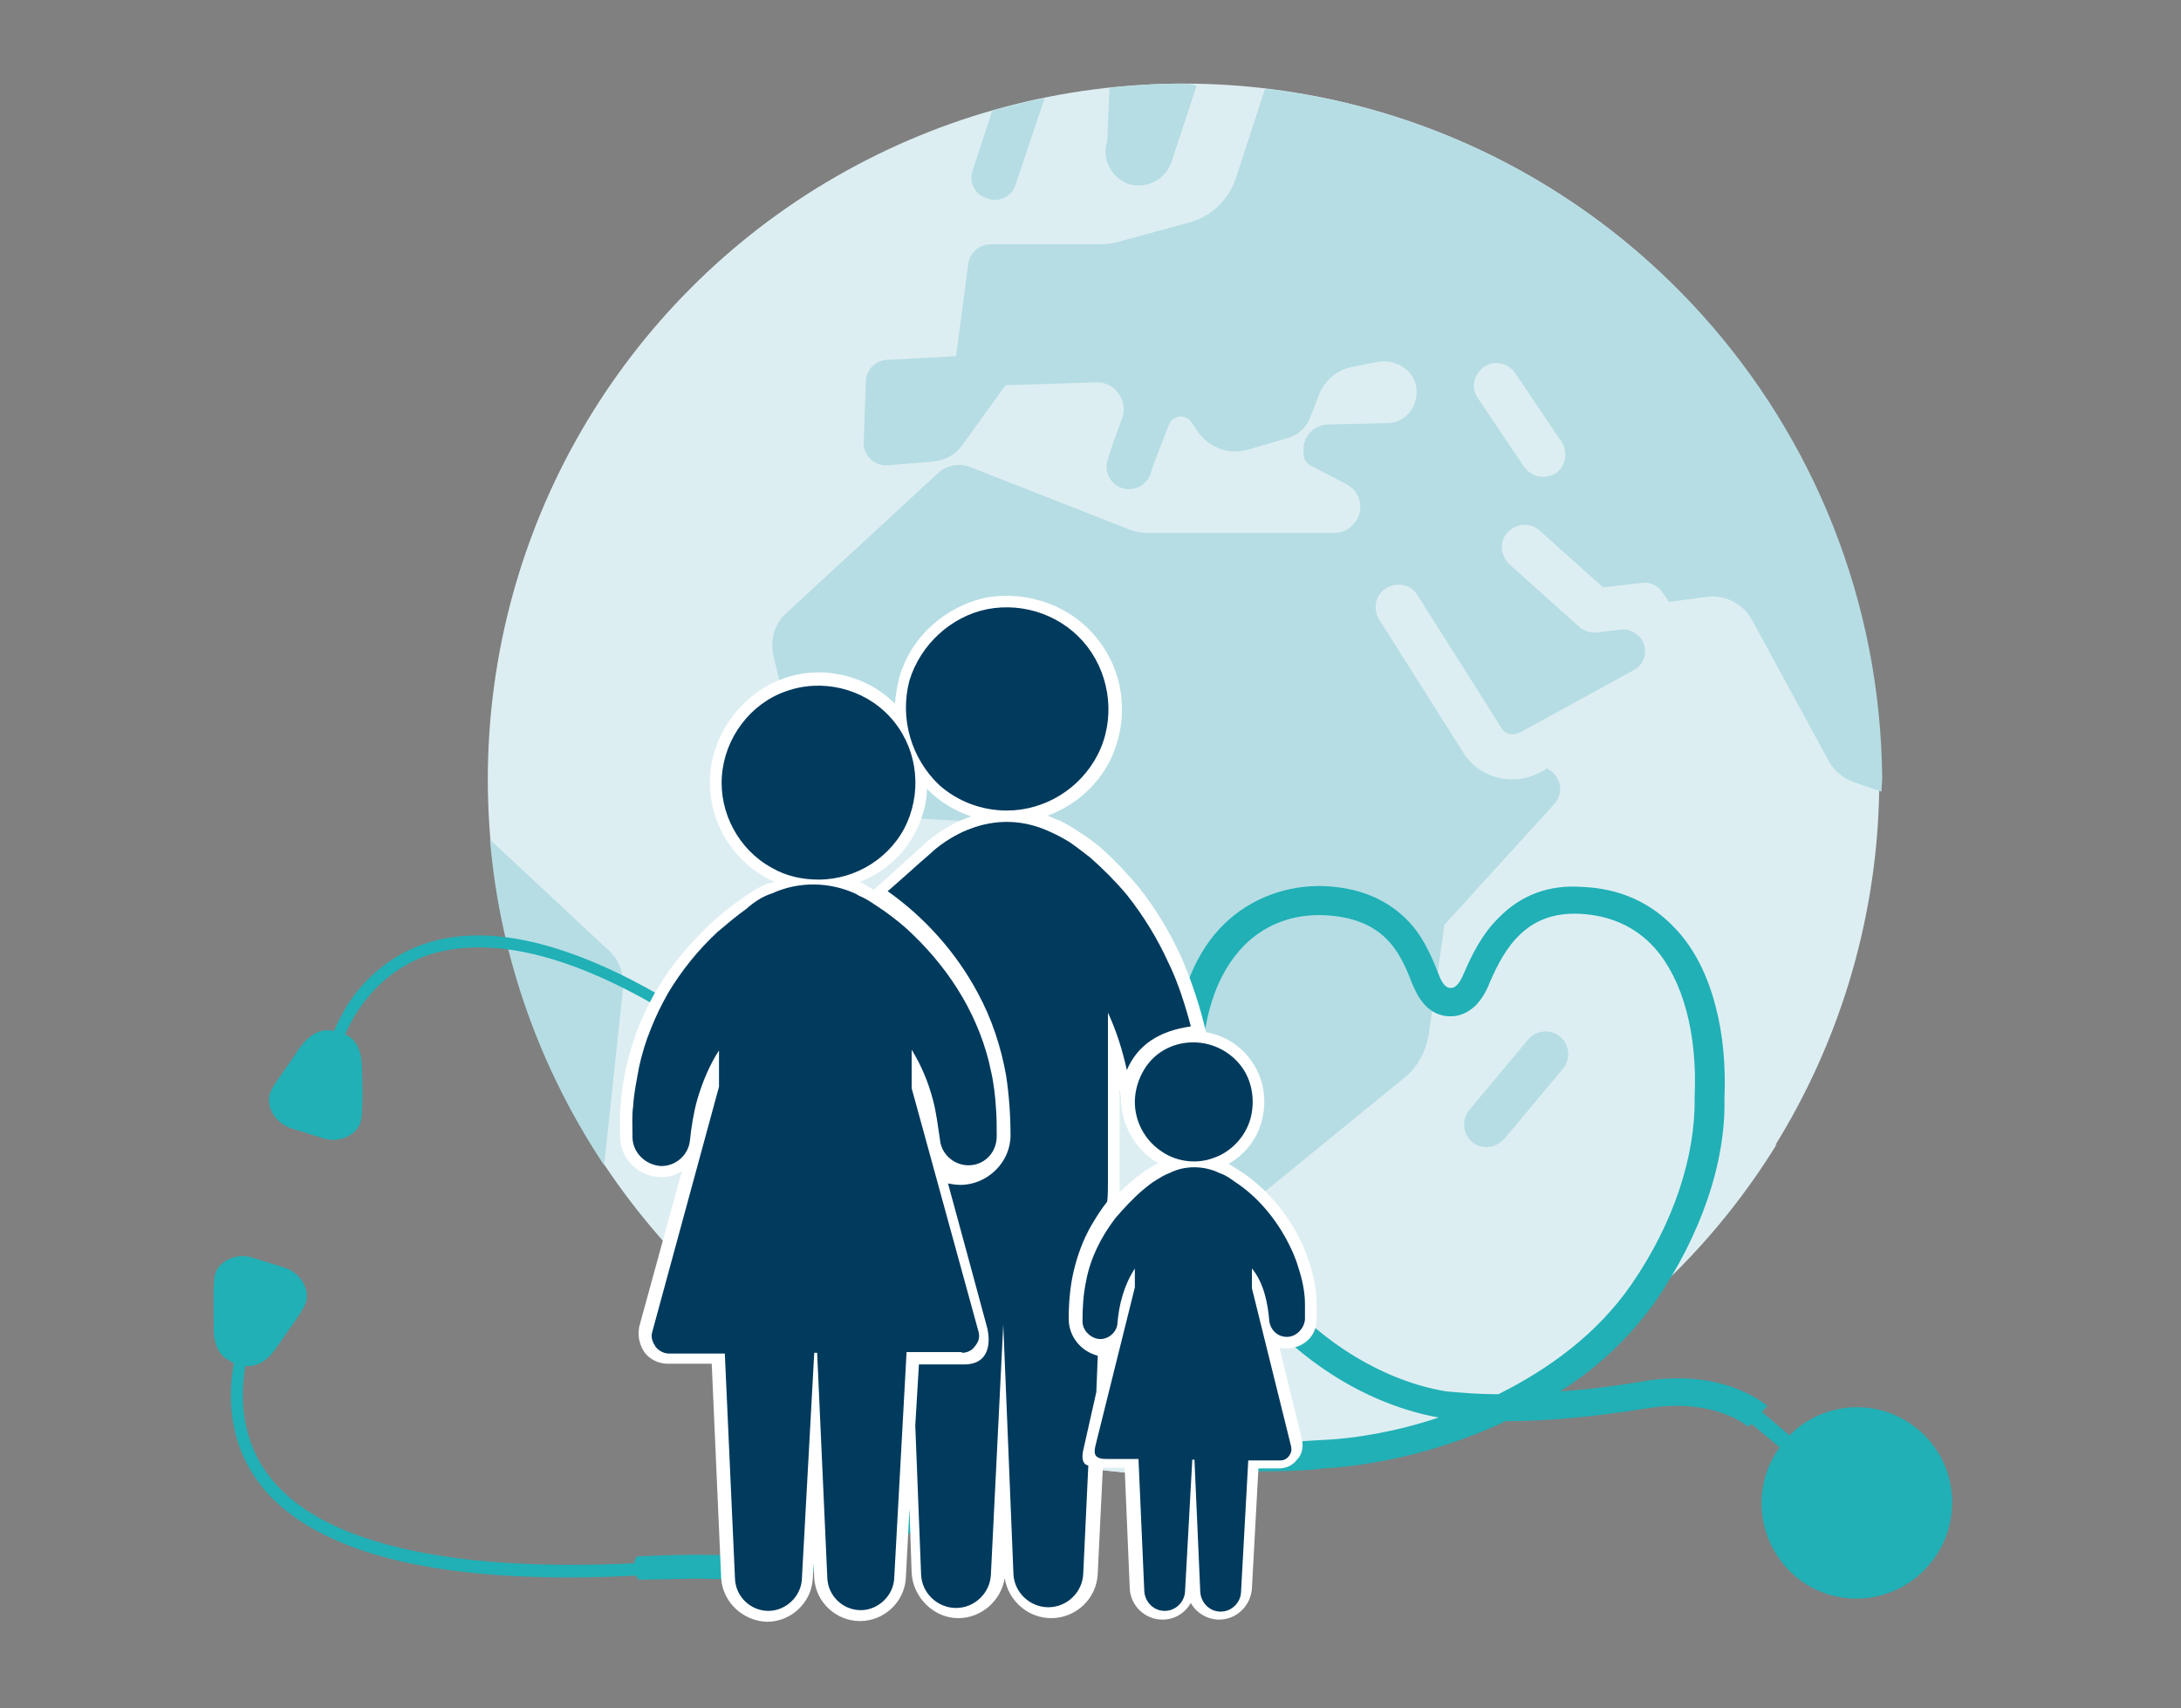
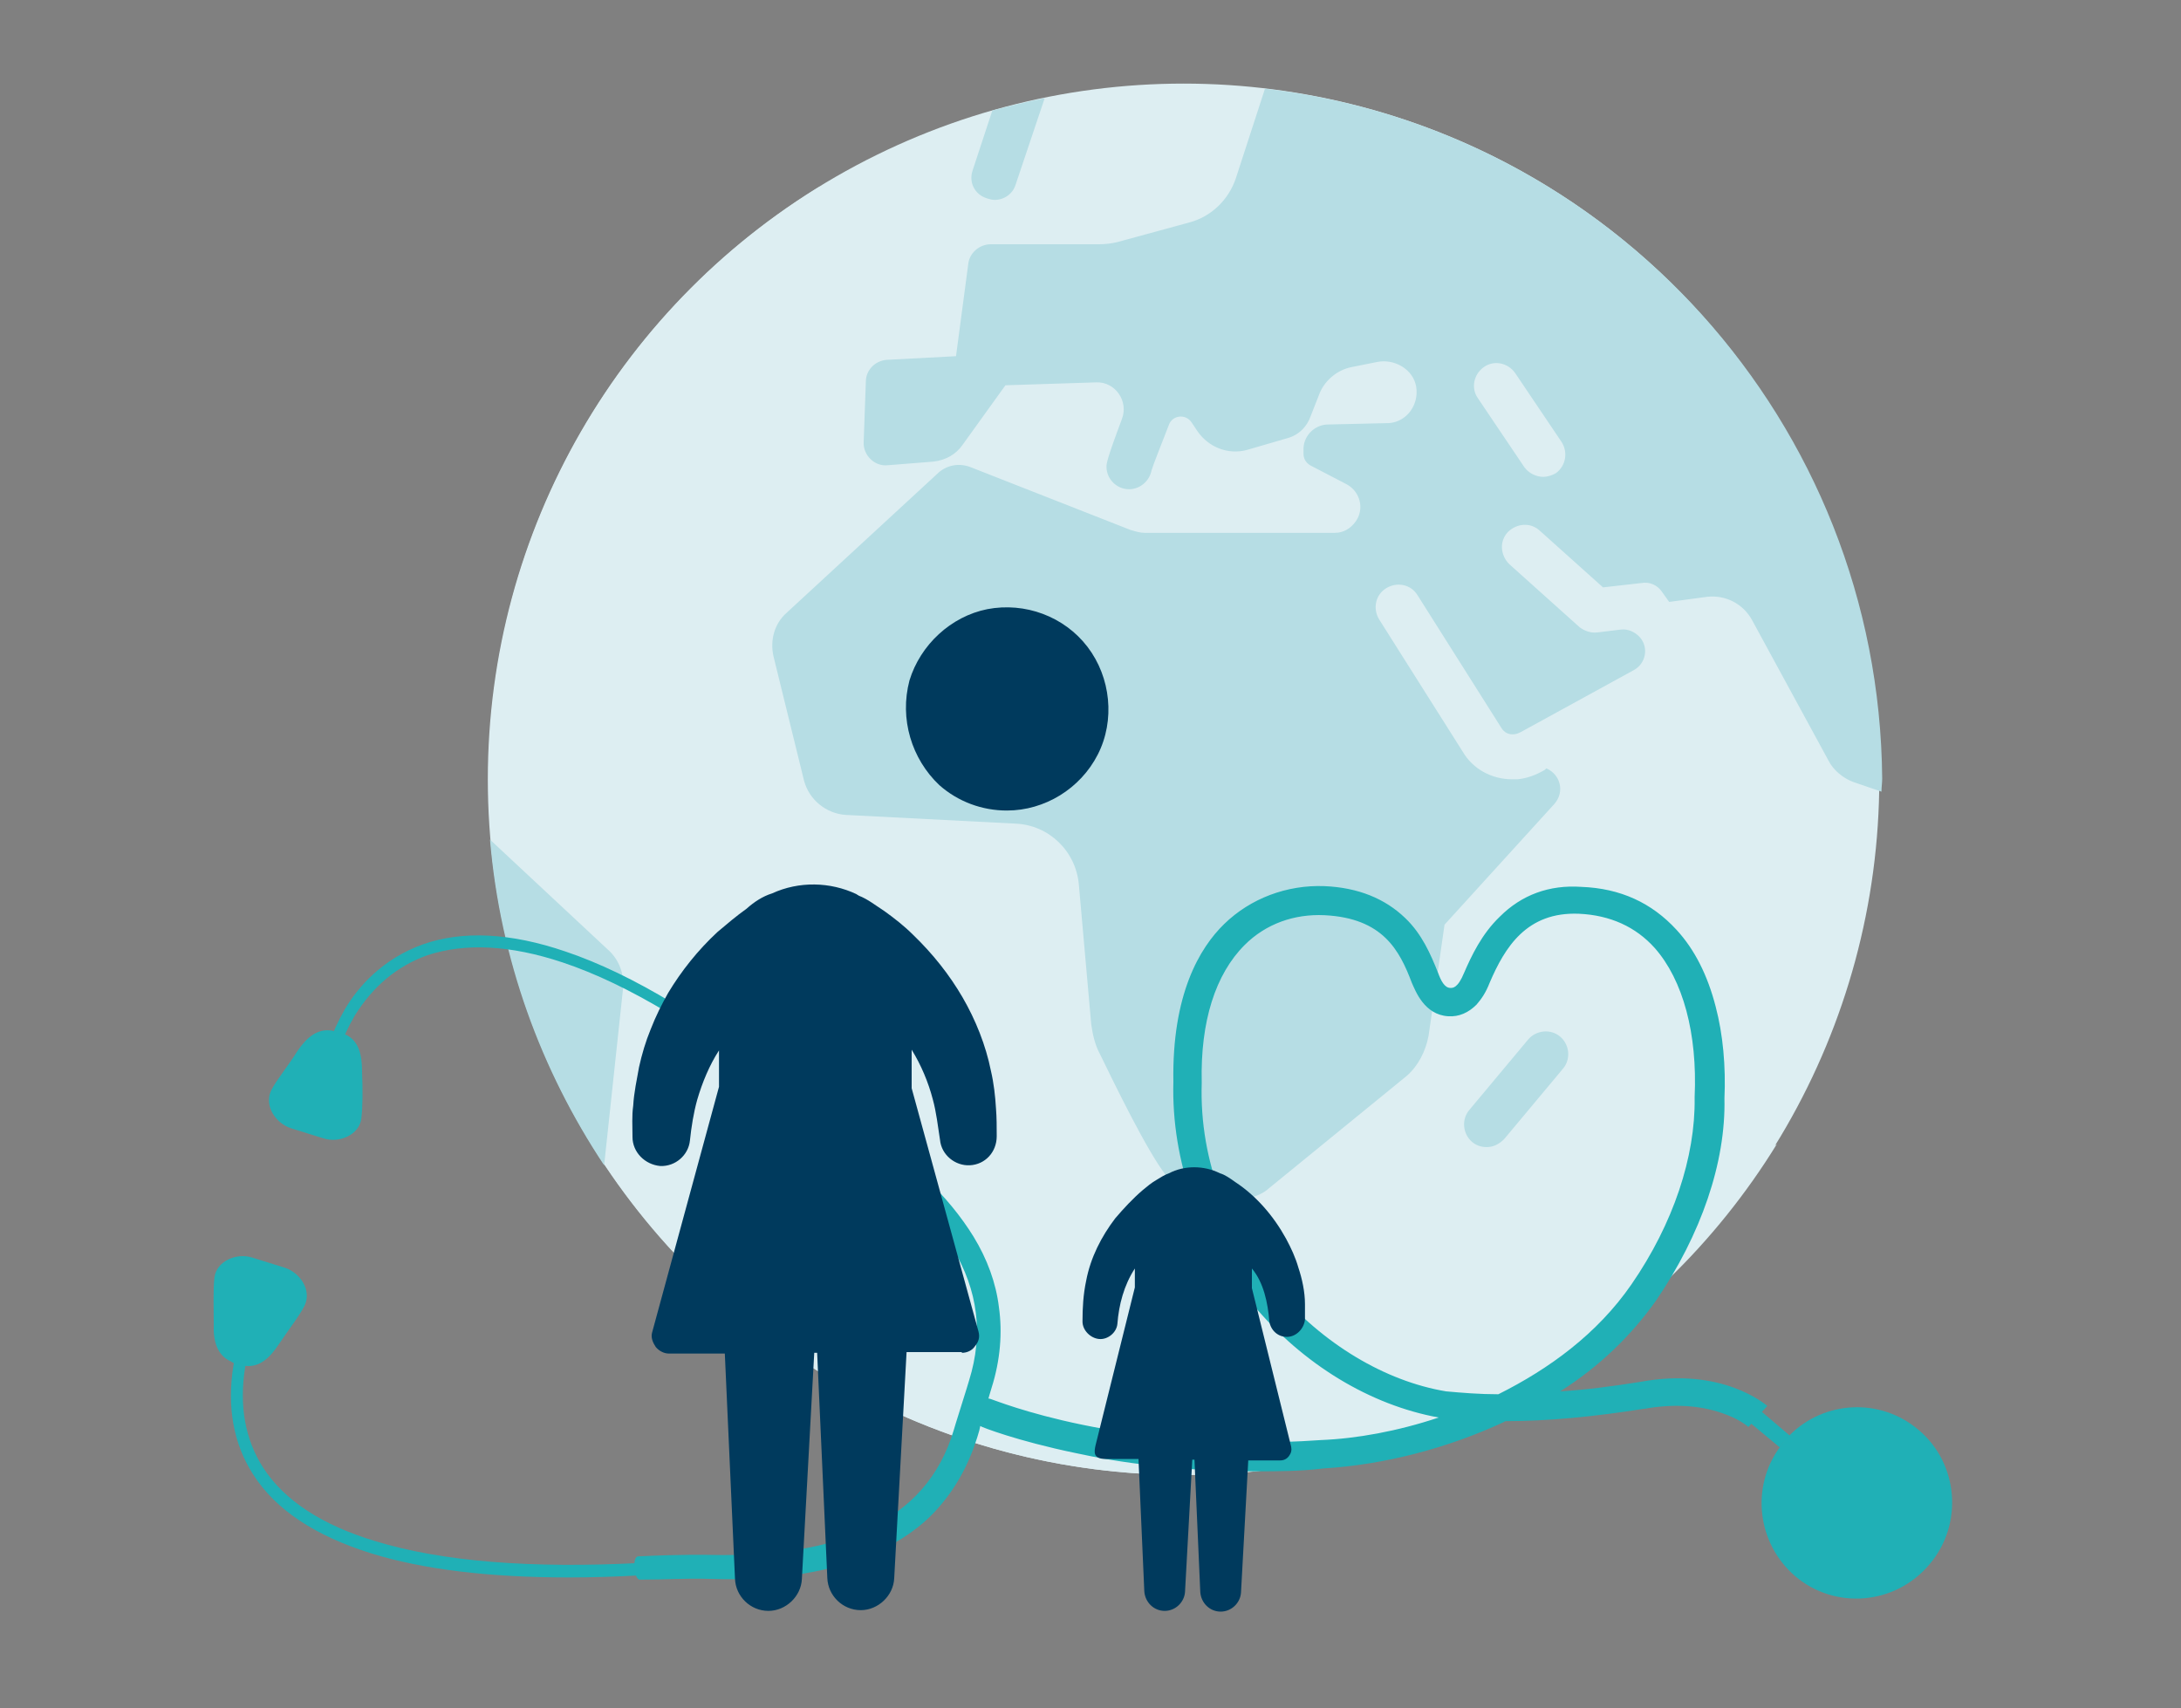
<svg xmlns="http://www.w3.org/2000/svg" version="1.1" id="Calque_1" x="0" y="0" viewBox="0 0 300 235" xml:space="preserve">
  <rect x="0" y="0" width="300" height="235" fill="#808080" stroke="none" />
  <style>.st0{fill:#ddeef2}.st1{fill:#b6dde4}.st2{fill:#20b0b6}.st4{fill:#003a5d}</style>
  <circle class="st0" cx="162.8" cy="107.2" r="95.7" />
  <path class="st0" d="M194.2 171.6c-52.9 0-95.7-42.8-95.7-95.7 0-18.4 5.2-35.6 14.2-50.2-27.3 16.8-45.5 47-45.5 81.5 0 52.9 42.8 95.7 95.7 95.7 34.5 0 64.7-18.2 81.5-45.5-14.7 9-31.8 14.2-50.2 14.2z" />
  <path class="st1" d="M174 12.2l-4 12.3c-1 3-3.4 5.3-6.4 6.1l-9.9 2.7c-.8.2-1.7.3-2.5.3h-14.9c-1.6 0-2.9 1.2-3.1 2.6L131.5 49l-9.5.5c-1.6.1-2.9 1.4-2.9 3l-.3 8.3c-.1 1.8 1.5 3.4 3.3 3.2l6.3-.5c1.7-.2 3.1-1 4-2.3l5.9-8.2 12.5-.4c2.6-.1 4.5 2.6 3.5 5.1-2.1 5.6-2.1 6.1-2.1 6.5 0 1.7 1.4 3.1 3.1 3.1 1.5 0 2.8-1.1 3.1-2.6.2-.7 1.2-3.2 2.4-6.3.5-1.3 2.3-1.5 3.1-.3l.8 1.2c1.5 2.2 4.2 3.3 6.8 2.6l5.5-1.6c1.6-.4 2.8-1.6 3.3-3.1l1.1-2.8c.7-2 2.5-3.5 4.5-3.9l3.5-.7c2.4-.5 5 1 5.4 3.4.4 2.5-1.3 4.8-3.7 5l-8.6.2c-1.7.1-3.1 1.5-3.2 3.2v.8c0 .7.3 1.2.9 1.6l5 2.6c1.9 1 2.5 3.4 1.3 5.1-.7 1-1.7 1.6-2.9 1.6h-26.1c-.7 0-1.3-.2-2-.4l-21.9-8.6c-1.7-.7-3.5-.3-4.7.9l-20.7 19.1c-1.7 1.5-2.3 3.8-1.8 6l4.2 17.1c.7 2.6 3 4.5 5.7 4.7l23.4 1.2c4.6.2 8.3 3.8 8.7 8.4l1.7 19.2c.2 1.4.5 2.8 1.2 4.1 2 4.1 6.5 13.4 9.1 16.7 3.3 4.1 11.4 4.3 14.1 1.8l19-15.5c1.6-1.4 2.6-3.4 3-5.5l2.2-15.3 15.1-16.6c1.5-1.7.8-4.1-1.1-4.9l-.2.2c-1.2.7-2.5 1.2-3.8 1.3h-.7c-2.8 0-5.4-1.4-6.8-3.8l-11.5-18.2c-.9-1.5-.5-3.4 1-4.3s3.4-.5 4.3 1l11.5 18.2c.4.7 1.1 1 1.8.9.3 0 .7-.2.9-.3l15.5-8.5c1.7-.9 2.1-3.1.9-4.5-.7-.8-1.7-1.2-2.6-1.1l-3.3.4c-.9.1-1.7-.2-2.4-.7l-9.7-8.7c-1.2-1.2-1.4-3.1-.2-4.4 1.2-1.2 3.1-1.4 4.4-.2l8.7 7.8 5.3-.6c1.1-.2 2.2.3 2.8 1.2l1 1.4 5.2-.7c2.6-.3 5 1 6.2 3.2l10.5 19.3c.7 1.4 2.1 2.5 3.5 3l3.8 1.3c0-.6.1-1.2.1-1.8-.4-49-37.3-89.4-84.9-94.9zm40 52.9c-.5.3-1.2.5-1.7.5-1 0-2-.5-2.6-1.3l-6.4-9.5c-1-1.4-.6-3.3.8-4.3s3.3-.6 4.3.8l6.4 9.5c.9 1.4.6 3.3-.8 4.3zm-9.5 92.7c-.7 0-1.4-.2-2-.7-1.3-1.1-1.5-3.1-.4-4.4l8.1-9.7c1.1-1.3 3.1-1.5 4.4-.4 1.3 1.1 1.5 3.1.4 4.4l-8.1 9.7c-.7.7-1.5 1.1-2.4 1.1zm-68-142.6l-2.7 8.2c-.6 1.7.3 3.4 2 3.9.3.1.7.2 1 .2 1.3 0 2.5-.8 2.9-2.1l4-11.9c-2.5.5-4.9 1.1-7.2 1.7zM83.1 160.3l2.6-24.3c.2-1.9-.5-3.8-1.8-5.1l-16.5-15.4c1.4 16.5 7 31.7 15.7 44.8z" />
-   <path class="st1" d="M162.8 11.5c-3.5 0-6.8.2-10.2.6l-.3 7.3c-.8 2.4.5 5 2.9 5.9.5.2 1 .2 1.5.2 1.9 0 3.7-1.2 4.4-3.1l3.5-10.6c-.6-.2-1.2-.3-1.8-.3z" />
  <path class="st2" d="M108.5 151.1c-11.7-9.4-22.1-15.7-31.1-18.7-7.2-2.4-13.4-2.7-18.6-1-4.2 1.5-7.5 4.3-10 8.3-1.8 3.1-2.5 5.7-2.5 5.7l-1.5-.3c0-.1.7-2.9 2.6-6.2 1.8-3.1 5.2-7 10.8-9 5.4-1.9 12-1.6 19.6 1 9.2 3.1 19.7 9.5 31.5 19l-.8 1.2zM78.2 217c-10.9 0-20-1.1-27.1-3.3-7.7-2.4-13.2-6-16.3-10.9-2.7-4.2-3.6-9.3-2.7-14.9.7-4.1 2.1-7 2.2-7.2l1.5.7-.7-.4.7.4s-1.4 2.8-2.1 6.8c-.8 5.2 0 9.8 2.5 13.7 2.9 4.5 8.1 7.9 15.4 10.1 9.1 2.8 21.4 3.8 36.6 3l.1 1.7c-3.5.2-6.9.3-10.1.3z" />
  <path class="st2" d="M33.1 187.7c.2.1.5.1.7.2 1.9.2 3.3-1.1 4.5-2.9 1.4-2.1 2.9-4 3.6-5.4 1-2.1-.6-4.5-2.7-5.2l-4.5-1.4c-2.2-.7-4.9.5-5.2 2.7-.2 1.7-.1 4.1-.1 6.5-.1 2.3.5 4.3 2.4 5.1.1.1.2.1.3.2l1 .2zm13-45.8c-.1 0-.2-.1-.3-.1-2.1-.4-3.6.9-4.9 2.8-1.3 2.1-2.9 4-3.6 5.4-1 2.1.6 4.5 2.7 5.2l4.5 1.4c2.2.7 4.9-.5 5.2-2.7.2-1.7.2-4 .1-6.5 0-2.2-.4-4.1-2.1-5-.2-.1-.4-.2-.7-.2l-.9-.3zm88.8 54l-.2.9-.3 1c-1.2 3.8-3 7-5.4 9.7-2.2 2.5-5.1 4.5-8.4 6-5.9 2.7-13.4 4-22.9 3.7-3.7-.1-5.8.1-9.7.1-.8 0-1.1-3.2-.2-3.2 6.1-.3 9.8-.2 9.9-.2 9 .2 16.1-1 21.5-3.5 6.1-2.8 10.1-7.3 12-13.7l.3-1 1.5-4.8.3-1c2-6.4 1.2-12.4-2.2-18.1-3.1-5.1-8.3-10-15.8-14.9-.1-.1-3.3-2.1-8.2-5.8-.7-.5 1.4-3 2.1-2.5 3.1 2.1 4.8 3.5 7.9 5.5 8 5.2 13.4 10.5 16.8 16 1.9 3.1 3.1 6.4 3.5 9.7.5 3.5.2 7.3-1 11.1l-.3 1-.2.7-1 3.3zm109.9 3.2c.2-.2.4-.6.7-.8s.5-.6.7-.8l-4.7-4-1.4 1.7 4.7 3.9z" />
  <path class="st2" d="M244.8 199.1c-4 5.5-3.1 13.2 2.1 17.7 5.5 4.7 13.8 4 18.5-1.6 4.7-5.5 4-13.9-1.5-18.5-5.3-4.5-13-4-17.7.7-.2.2-.5.5-.7.8-.3.3-.5.5-.7.9z" />
  <path class="st2" d="M262.3 198.6c4.5 3.8 5 10.5 1.2 14.9-3.8 4.5-10.5 5-14.9 1.2-4.5-3.8-5-10.5-1.2-14.9s10.5-5 14.9-1.2z" />
  <path class="st2" d="M255.1 215.4c-1.9-.1-3.7-.8-5.2-2.1-1.7-1.5-2.8-3.6-3.1-5.9-.2-2.3.5-4.5 2.1-6.4 1.7-2.1 4.3-3.2 7-3.1 1.9.1 3.7.8 5.2 2.1 3.6 3.1 4.1 8.6 1 12.3-1.8 2.1-4.3 3.2-7 3.1zm-82.3-13c-10.3 0-18.9-1.2-24.8-2.5-8.2-1.7-13-3.6-13.1-3.7-1-.4-1.5-1.6-1.1-2.6s1.6-1.5 2.6-1.1c.1 0 4.7 1.9 12.5 3.5 7.3 1.5 18.8 3.1 32.8 2.1 4.9-.2 10.5-1.2 16.2-3.1-9.4-1.7-18.7-7.3-25.6-15.6-7.3-8.8-11.2-19.7-10.9-30.6-.2-12 3.6-18.4 7-21.7 3.6-3.5 8.6-5.4 13.8-5.2 4.6.2 8.3 1.7 11.1 4.4 2.3 2.2 3.5 5 4.5 7.5.4 1.1.9 2.1 1.7 2.1.3 0 1 .1 1.9-2.1 1-2.3 2.4-5.3 4.9-7.7 3-3 6.8-4.4 11.2-4.1 5.4.2 9.7 2.2 13.1 5.9 2.5 2.7 4.3 6.3 5.4 10.6 1 3.8 1.4 8.2 1.2 12.6.2 8.8-3.2 18.7-9.4 27.8-3.4 4.8-7.8 9.1-13.2 12.5 3.5-.2 7.2-.7 11-1.3 11.3-2.1 17.2 3.1 17.5 3.3l-2.6 2.9s-1.2-1.1-3.6-1.9c-3.1-1.1-6.8-1.3-10.7-.6h-.1c-6.9 1.1-13.3 1.7-19 1.7-.1 0-.2.1-.2.1-7.7 3.6-16.5 5.9-24.8 6.4-3.3.4-6.3.4-9.3.4zm26.1-11c2.2.2 4.6.4 7.2.4 7-3.5 13.6-8.3 18.3-15.1 5.8-8.4 8.8-17.6 8.7-25.6v-.2c.4-8.7-1.6-16.1-5.5-20.5-2.6-2.9-6.1-4.5-10.4-4.7-7.2-.3-10.2 4.6-12.3 9.5-.5 1.3-1.1 2.2-1.8 3-1.1 1.1-2.4 1.7-3.9 1.6-3.3-.2-4.5-3.5-5-4.6-1.7-4.5-4-8.9-12-9.3-4.2-.2-8.1 1.2-11 4.1-4 4-6.1 10.5-5.9 18.9v.1c-.7 21.8 16.8 39.6 33.6 42.4z" />
-   <path d="M181.1 181.6v-2.2c0-1.7-.3-3.5-.9-5.4-.5-1.6-1.1-3-1.8-4.3-1.8-3.3-4.4-6.3-7.5-8.4-.5-.3-1.2-.8-1.9-1.2 2.1-1.2 3.8-3.2 4.5-5.7.9-3.1.3-6.4-1.7-8.9-1.5-1.9-3.6-3.1-5.9-3.5l-.3-1.2c-.8-3.2-2-6.6-3.1-9.1-1.7-3.7-3.6-6.8-5.9-9.7-1.6-1.9-3.3-3.7-5.2-5.4-1-.8-2-1.6-2.9-2.1-.8-.6-1.7-1.1-2.7-1.6-.6-.2-1.2-.5-1.7-.7 3.6-1.3 6.8-4 8.6-7.6 2.6-5.3 2.1-11.8-1.6-16.5-3.5-4.7-9.7-6.9-15.4-5.9-5.7 1.2-10.4 5.4-12 11-.3 1.2-.5 2.4-.6 3.6-4-4-10.2-5.4-15.5-3.4-5.4 2-9.4 7.2-9.9 13-.5 5.9 2.6 11.6 7.8 14.4.3.2.7.3 1 .5-.2.1-.4.2-.7.2-1.5.5-2.7 1.4-3.9 2.2-1.4 1-2.8 2.1-4.2 3.4-2.7 2.6-5.2 5.4-7.2 8.8-1 1.6-1.8 3.3-2.6 5.2-.8 2-1.3 3.8-1.7 5.4-.4 1.8-.7 3.6-.8 5.4-.2 1.3-.1 2.6-.1 4v.5c0 2.9 2.4 5.4 5.4 5.5 1.2.1 2.2-.2 3.1-.8l-5.9 21.5v.1c-.2 1.2.1 2.4.8 3.4.7.9 1.9 1.5 3.1 1.5h6.1l1.3 29.5c.2 3.3 3 5.9 6.3 6 3.3 0 6.1-2.6 6.3-5.9l.1-2.1.1 2c.2 3.3 3 5.9 6.3 5.9s6.1-2.6 6.3-5.9l.5-9.6.3 8.9c.2 3.4 3.1 6.2 6.4 6.2 3.2 0 5.9-2.4 6.4-5.5.5 3.1 3.2 5.5 6.4 5.5 3.4 0 6.3-2.7 6.4-6.2l.7-14.5h3l.7 16.6c.1 2.4 2.1 4.3 4.5 4.3 1.7 0 3.1-.9 3.9-2.3.7 1.3 2.2 2.3 3.9 2.3 2.4 0 4.3-1.9 4.5-4.2l.9-16.6h2.8c1 0 1.9-.4 2.5-1.2.7-.7.9-1.7.7-2.7l-3.1-12.7c.3.1.7.1 1.1.1 2.3-.1 4-1.8 4-3.9zm-22.7-22.2c.2.2.6.4.9.6-.4.2-.8.5-1.2.7-.7.4-1.3.9-2.1 1.5-.7.6-1.3 1.2-2 1.8v-14.1l.2 1.2v.5c.2 3.1 1.7 6 4.2 7.8zm-32.1-45.7c.7-1.7 1.2-3.4 1.2-5.2l.7.7c1.6 1.4 3.5 2.5 5.4 3.1-3.5 1.2-5.9 3.3-6.3 3.7l-7.1 6.4c-.4-.2-.8-.4-1.2-.7-.1-.1-.2-.1-.3-.2-.2-.1-.3-.1-.4-.2 3.4-1.3 6.4-4 8-7.6z" fill="#fff" />
-   <path class="st4" d="M157.4 147.1c-.8 1.3-1.3 2.9-1.3 4.5 0 2.6 1.3 5.1 3.4 6.6 2.1 1.6 5 2 7.4 1.1 2.4-.8 4.4-2.9 5.1-5.4.7-2.6.2-5.4-1.4-7.4-1.7-2.1-4.2-3.2-6.8-3.1-2.6.1-5 1.4-6.4 3.7zm-51.2-27.7c1.9 1.1 4.1 1.6 6.4 1.6 5.2 0 10.1-3.1 12.2-7.9 2.1-4.9 1.2-10.6-2.4-14.5-3.6-3.9-9.3-5.3-14.3-3.5-4.9 1.7-8.4 6.4-8.8 11.6-.4 5.1 2.3 10.2 6.9 12.7z" />
  <path class="st4" d="M129.2 108c2.6 2.3 5.9 3.5 9.3 3.5 5.2 0 10.1-3 12.5-7.7s1.8-10.6-1.4-14.8c-3.2-4.2-8.6-6.2-13.8-5.2-5 1-9.2 4.9-10.7 9.8-1.4 5.3.3 10.8 4.1 14.4zm45.4 73.8c.2 1.2 1.2 2.2 2.6 2.1 1.2-.1 2.2-1.2 2.3-2.4v-2.1c0-1.7-.4-3.5-.9-5-.4-1.4-1-2.7-1.7-4-1.7-3.1-4.1-5.9-7-7.8-.7-.5-1.4-1-2.1-1.2-2.2-1.1-4.9-1.1-7 0-.6.2-1.2.6-1.7.9-.7.4-1.3.9-1.9 1.4-1.4 1.2-2.6 2.5-3.8 3.9-1.9 2.5-3.4 5.4-4 8.6-.4 1.9-.5 3.7-.5 5.6 0 1.2 1.1 2.3 2.3 2.4 1.2.1 2.4-.9 2.5-2.1.2-2.6.9-5.3 2.4-7.6v2.6l-5.4 21.7c-.2.9-.4 1.9 1.4 1.9h4.5l.8 18.2c.1 1.5 1.3 2.7 2.8 2.7s2.7-1.2 2.8-2.6l1-18.2h.3l.8 18.2c.1 1.5 1.3 2.7 2.8 2.7s2.7-1.2 2.8-2.6l1-18.2h4.4c.5 0 .9-.2 1.2-.6s.4-.8.3-1.3l-5.4-21.8v-2.7c1.6 1.9 2.2 4.7 2.4 7.3z" />
-   <path class="st4" d="M149 199.5l1.8-8 .2-5c-2.3-.6-4-2.6-4-5.1 0-2.2.2-4.5.7-6.6s1.3-4.3 2.4-6.2c.7-1.2 1.4-2.3 2.2-3.3.1-.9.1-1.8.1-2.7v-23.3c1.2 2.6 2 5.2 2.6 7.9 1.5-3.5 4.5-5.4 8.8-6-.7-2.7-1.8-6.2-3.1-8.8-1.5-3.3-3.4-6.4-5.7-9.3-1.5-1.8-3.2-3.5-5-5.1-.9-.7-1.8-1.4-2.8-2.1-.8-.5-1.7-1-2.6-1.4-9.2-4.4-16.4 2.7-16.6 2.9-2 1.7-3.9 3.5-5.9 5.2 5.1 3.6 9.4 8.4 12.4 14 1.9 3.5 3.2 7.4 3.9 11.4.4 2.7.6 5.4.6 8.2 0 3.7-3.2 6.8-6.9 6.8-.6 0-1.2-.1-1.7-.2 0 0 5.1 18.7 5.4 19.9.4 1.7.5 5-3.2 5h-6.2l-.5 8.4.8 20.5c.1 2.6 2.3 4.6 4.8 4.6 2.6 0 4.7-2.1 4.8-4.6l1.7-34.4 1.4 34.3c.1 2.6 2.3 4.6 4.8 4.6 2.6 0 4.7-2.1 4.8-4.6l.7-14.9c-1.2-.2-.7-2.1-.7-2.1z" />
  <path class="st4" d="M132.3 186.1c.7 0 1.4-.3 1.8-.9.5-.6.7-1.2.5-2l-9.2-33.5v-5.3c1.3 2.1 2.3 4.5 2.9 6.8.5 1.8.7 3.7 1 5.6.2 2.1 2.1 3.6 4.1 3.5 2.1-.1 3.7-1.8 3.7-4 0-1.2 0-2.6-.1-3.8-.1-1.7-.3-3.5-.7-5.2-.7-3.5-2.1-7-3.9-10.1-1.8-3.1-4.1-6-6.8-8.6-1.2-1.2-2.6-2.3-4-3.3-1.1-.7-2.2-1.6-3.5-2.1-.1-.1-.2-.1-.3-.2-3.6-1.7-7.9-1.8-11.6-.1-1.3.4-2.5 1.2-3.5 2.1-1.4 1-2.7 2.1-4 3.2-2.7 2.5-5 5.4-6.8 8.4-.9 1.6-1.7 3.2-2.4 5-.7 1.7-1.2 3.4-1.6 5.2-.3 1.7-.7 3.5-.8 5.3-.2 1.4-.1 2.8-.1 4.2v.1c0 2.1 1.7 3.8 3.8 4 2.1.1 3.9-1.5 4.1-3.5.2-1.9.5-3.8 1-5.6.7-2.4 1.7-4.8 3-6.8v5l-9.2 33.8c-.2.7.1 1.4.5 2 .5.6 1.2.9 1.8.9h7.7l1.4 31c.1 2.4 2.1 4.4 4.6 4.4 2.4 0 4.5-2 4.6-4.4l1.7-31.1h.4l1.4 31c.1 2.4 2.1 4.4 4.6 4.4 2.4 0 4.5-2 4.6-4.4l1.7-31.1h7.6v.1z" />
</svg>